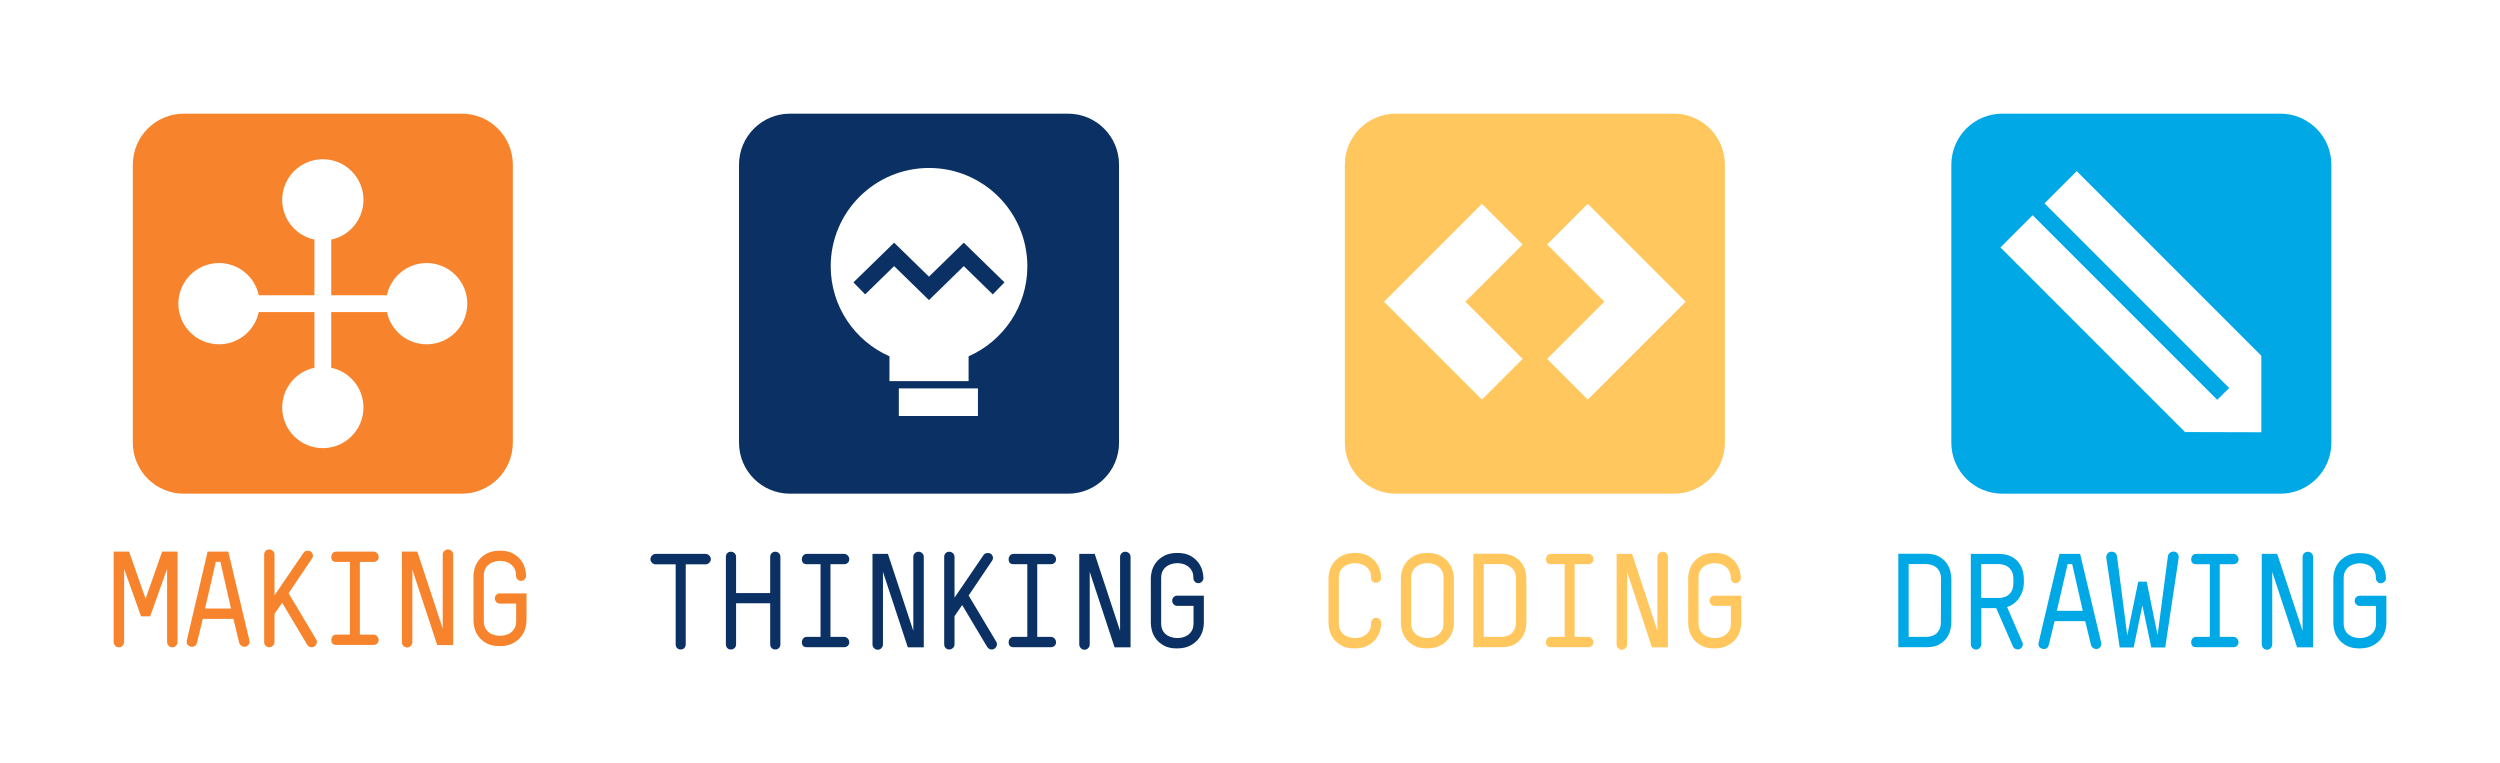
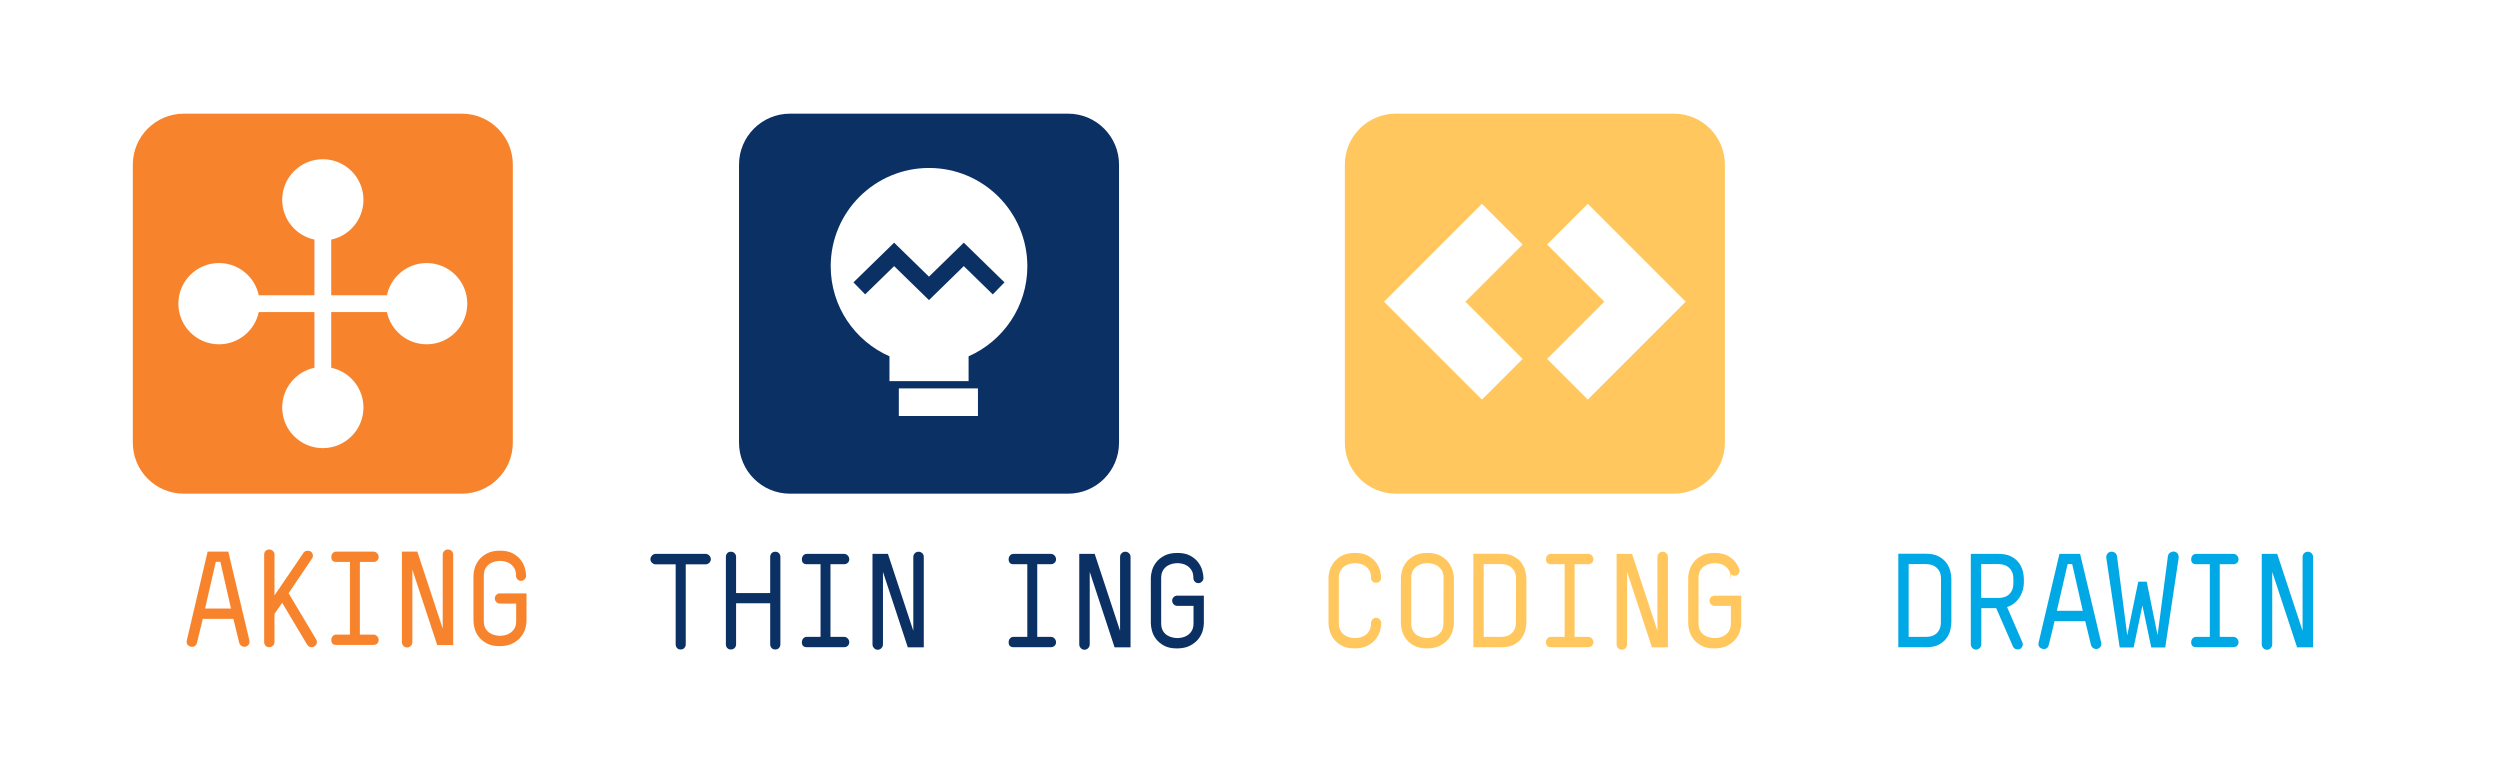
<svg xmlns="http://www.w3.org/2000/svg" version="1.1" id="Layer_1" x="0px" y="0px" width="623.622px" height="190.432px" viewBox="0 0 623.622 190.432" enable-background="new 0 0 623.622 190.432" xml:space="preserve">
  <g>
-     <path fill="#F7842D" d="M35.18,153.744l-4.22-11.824l0,18.22c0,0.358-0.129,0.671-0.385,0.938   c-0.257,0.268-0.553,0.402-0.888,0.402c-0.379,0-0.697-0.134-0.955-0.402c-0.257-0.268-0.385-0.581-0.386-0.938v-22.54H32.2   l4.119,11.756l4.12-11.756l3.853,0l0,22.541c0,0.357-0.129,0.67-0.386,0.938c-0.257,0.267-0.575,0.401-0.955,0.401   c-0.334,0-0.631-0.134-0.887-0.401c-0.257-0.269-0.385-0.582-0.386-0.939l0.001-18.22l-4.22,11.824H35.18z" />
    <path fill="#F7842D" d="M51.155,151.801h6.463l-2.646-11.655l-1.139,0L51.155,151.801z M62.208,159.739   c0.088,0.379,0.033,0.72-0.168,1.021c-0.201,0.302-0.469,0.485-0.804,0.553c-0.313,0.067-0.625,0.011-0.938-0.167   c-0.312-0.178-0.523-0.458-0.636-0.837l-1.44-5.928l-7.636,0l-1.441,5.929c-0.112,0.423-0.307,0.714-0.586,0.87   c-0.279,0.156-0.585,0.201-0.921,0.134c-0.424-0.089-0.725-0.279-0.903-0.57c-0.179-0.289-0.224-0.624-0.134-1.004l5.191-22.138   l5.158-0.001L62.208,159.739z" />
    <path fill="#F7842D" d="M76.577,137.399c0.402-0.043,0.725,0.023,0.971,0.202c0.244,0.179,0.407,0.436,0.485,0.771   c0.078,0.334,0.005,0.659-0.217,0.97l-5.826,8.642l6.863,11.488c0.201,0.312,0.251,0.647,0.151,1.004   c-0.101,0.358-0.308,0.625-0.62,0.804c-0.312,0.178-0.636,0.222-0.971,0.134c-0.335-0.089-0.614-0.313-0.836-0.67l-6.194-10.382   l-1.909,2.779v7c0,0.38-0.134,0.693-0.402,0.938c-0.267,0.246-0.568,0.369-0.903,0.369c-0.379,0-0.687-0.123-0.921-0.369   c-0.234-0.245-0.352-0.558-0.352-0.938l0-21.771c0-0.38,0.118-0.692,0.352-0.938c0.234-0.245,0.541-0.368,0.92-0.368   c0.335-0.001,0.637,0.123,0.904,0.368c0.268,0.246,0.402,0.559,0.402,0.938v10.148l7.232-10.617   C75.885,137.612,76.175,137.445,76.577,137.399" />
    <path fill="#F7842D" d="M82.643,138.941c-0.001-0.357,0.11-0.67,0.334-0.939c0.223-0.267,0.525-0.4,0.904-0.4l9.308,0   c0.334,0,0.629,0.134,0.886,0.401c0.256,0.268,0.385,0.582,0.385,0.938c0,0.38-0.128,0.681-0.385,0.903   c-0.256,0.224-0.552,0.336-0.886,0.335l-3.416,0l-0.001,18.119h3.416c0.334,0,0.63,0.134,0.887,0.402   c0.256,0.267,0.385,0.581,0.385,0.937c0,0.38-0.128,0.682-0.386,0.904c-0.256,0.223-0.551,0.335-0.886,0.335l-9.308,0   c-0.826,0.001-1.238-0.412-1.238-1.24c0-0.356,0.111-0.668,0.334-0.938c0.224-0.267,0.525-0.401,0.904-0.401h3.415l0.001-18.119   l-3.416-0.001C83.055,140.18,82.643,139.768,82.643,138.941" />
    <path fill="#F7842D" d="M110.82,137.434c0.257-0.246,0.563-0.369,0.921-0.368c0.356,0,0.664,0.123,0.921,0.368   c0.256,0.246,0.384,0.558,0.384,0.938v22.541l-3.985,0l-6.196-18.823l0,18.085c0,0.358-0.129,0.67-0.385,0.938   c-0.257,0.268-0.564,0.402-0.921,0.402c-0.357,0-0.665-0.134-0.921-0.402c-0.257-0.267-0.385-0.58-0.385-0.938v-22.574l3.852,0   l6.33,19.191v-18.421C110.435,137.991,110.563,137.68,110.82,137.434" />
    <path fill="#F7842D" d="M128.722,143.629c0-0.804-0.151-1.445-0.452-1.926c-0.301-0.479-0.658-0.854-1.072-1.122   c-0.413-0.268-0.849-0.447-1.305-0.535c-0.458-0.09-0.844-0.135-1.156-0.135c-0.313,0-0.698,0.044-1.156,0.134   c-0.457,0.089-0.903,0.268-1.339,0.535c-0.435,0.269-0.803,0.648-1.105,1.139c-0.3,0.491-0.453,1.139-0.452,1.942v11.221   c0,0.803,0.151,1.452,0.452,1.943c0.302,0.491,0.67,0.865,1.105,1.122c0.436,0.257,0.882,0.43,1.34,0.519   c0.458,0.089,0.843,0.134,1.156,0.135c0.312,0,0.697-0.045,1.155-0.135c0.457-0.088,0.898-0.268,1.322-0.537   c0.424-0.268,0.788-0.641,1.089-1.121c0.301-0.479,0.452-1.123,0.452-1.926v-4.32h-4.086c-0.334,0-0.625-0.128-0.871-0.386   c-0.246-0.256-0.369-0.563-0.369-0.92c0-0.335,0.122-0.625,0.369-0.871c0.245-0.246,0.536-0.369,0.87-0.369l6.666,0l0,6.899   c0,0.536-0.101,1.16-0.301,1.876c-0.201,0.714-0.559,1.395-1.072,2.042c-0.514,0.647-1.206,1.201-2.077,1.658   c-0.871,0.458-1.965,0.687-3.282,0.687c-1.295,0-2.362-0.229-3.199-0.687c-0.837-0.458-1.501-1.01-1.993-1.658   c-0.491-0.647-0.833-1.333-1.021-2.06c-0.19-0.725-0.285-1.356-0.285-1.892l0-11.287c0-0.491,0.095-1.094,0.285-1.808   c0.189-0.715,0.535-1.402,1.038-2.061c0.503-0.658,1.183-1.216,2.043-1.674c0.859-0.458,1.947-0.687,3.265-0.686   c1.296,0,2.362,0.229,3.199,0.686c0.838,0.458,1.502,1.017,1.993,1.675c0.491,0.659,0.832,1.345,1.022,2.06   c0.189,0.714,0.284,1.328,0.285,1.842c0,0.334-0.129,0.63-0.385,0.887c-0.257,0.257-0.553,0.385-0.888,0.385   c-0.357,0-0.652-0.128-0.887-0.384C128.839,144.261,128.722,143.964,128.722,143.629" />
    <path fill="#F7842D" d="M106.427,85.884c-4.879,0-8.95-3.449-9.915-8.041l-13.891,0v13.891c4.593,0.964,8.042,5.035,8.042,9.916   c0,5.597-4.537,10.134-10.135,10.134c-5.597,0-10.135-4.538-10.134-10.135c0-4.879,3.449-8.95,8.041-9.915V77.843l-13.89,0   c-0.965,4.593-5.037,8.042-9.916,8.042c-5.597,0-10.135-4.537-10.135-10.134c-0.001-5.597,4.538-10.135,10.135-10.136   c4.878,0,8.951,3.45,9.916,8.042l13.89,0V59.766c-4.592-0.965-8.041-5.036-8.041-9.915c0-5.597,4.537-10.134,10.134-10.134   c5.598,0,10.135,4.538,10.135,10.134c0,4.879-3.449,8.951-8.042,9.916v13.892l13.892,0c0.965-4.592,5.036-8.042,9.914-8.042   c5.598,0,10.136,4.538,10.136,10.135C116.563,81.348,112.026,85.885,106.427,85.884 M127.925,110.433l0.001-69.364   c0-7.022-5.693-12.715-12.715-12.716H45.847c-7.022,0-12.715,5.692-12.715,12.715l-0.001,69.364   c0,7.023,5.692,12.716,12.715,12.716l69.364,0C122.232,123.148,127.925,117.455,127.925,110.433" />
  </g>
  <g>
    <path fill="#00A8E5" d="M484.182,144.428c0.001-0.782-0.133-1.418-0.401-1.91s-0.597-0.871-0.988-1.139   c-0.39-0.268-0.799-0.446-1.223-0.536c-0.424-0.088-0.792-0.134-1.104-0.133l-4.355,0v18.153h4.421   c0.313,0,0.682-0.044,1.106-0.134c0.424-0.088,0.819-0.268,1.188-0.536c0.368-0.268,0.683-0.642,0.938-1.122   c0.256-0.48,0.385-1.122,0.386-1.926L484.182,144.428z M486.761,155.178c0,0.537-0.078,1.162-0.233,1.876   c-0.157,0.715-0.465,1.401-0.921,2.06c-0.459,0.658-1.09,1.211-1.894,1.658c-0.804,0.446-1.842,0.669-3.115,0.669h-7.067   l0.001-23.311h6.934c1.294,0,2.355,0.229,3.182,0.687c0.825,0.458,1.469,1.01,1.925,1.658c0.458,0.648,0.771,1.329,0.938,2.043   c0.167,0.715,0.252,1.317,0.251,1.808V155.178z" />
    <path fill="#00A8E5" d="M502.234,144.428c0-0.781-0.135-1.418-0.402-1.91c-0.269-0.491-0.591-0.871-0.972-1.138   c-0.38-0.268-0.781-0.446-1.204-0.536c-0.426-0.088-0.793-0.134-1.105-0.133l-4.355,0v8.44h4.421c0.313,0,0.683-0.044,1.106-0.134   c0.424-0.088,0.82-0.267,1.188-0.535c0.369-0.268,0.683-0.648,0.939-1.14c0.256-0.49,0.384-1.139,0.385-1.942V144.428z    M494.229,160.706c-0.001,0.357-0.134,0.669-0.402,0.938c-0.267,0.268-0.569,0.401-0.903,0.401c-0.357,0-0.665-0.134-0.921-0.402   c-0.258-0.267-0.386-0.58-0.387-0.937l0.001-22.541l6.934,0.001c1.293,0,2.354,0.222,3.181,0.669   c0.827,0.447,1.468,0.994,1.926,1.642c0.458,0.647,0.771,1.323,0.938,2.027c0.168,0.702,0.252,1.312,0.251,1.824l0.001,1.105   c0,0.447-0.068,0.956-0.201,1.525c-0.134,0.568-0.357,1.138-0.67,1.708c-0.313,0.569-0.736,1.099-1.272,1.59   c-0.536,0.492-1.218,0.882-2.043,1.173l3.818,8.808c0.156,0.381,0.151,0.726-0.018,1.039c-0.167,0.312-0.385,0.524-0.653,0.636   c-0.289,0.112-0.608,0.112-0.955,0s-0.596-0.346-0.753-0.703l-4.152-9.512h-3.718V160.706z" />
    <path fill="#00A8E5" d="M513.085,152.36l6.463,0.001l-2.645-11.651h-1.139L513.085,152.36z M524.137,160.295   c0.089,0.379,0.034,0.719-0.167,1.021c-0.201,0.301-0.47,0.484-0.804,0.552c-0.313,0.067-0.626,0.011-0.939-0.167   c-0.312-0.178-0.523-0.458-0.635-0.837l-1.44-5.925h-7.637l-1.44,5.926c-0.111,0.424-0.307,0.715-0.586,0.87   c-0.279,0.156-0.585,0.201-0.921,0.134c-0.426-0.089-0.726-0.279-0.904-0.57c-0.178-0.289-0.224-0.625-0.133-1.003l5.192-22.131   h5.157L524.137,160.295z" />
    <path fill="#00A8E5" d="M534.419,151.026l-2.177,10.484l-3.483-0.001l-3.349-22.339c-0.045-0.356,0.039-0.691,0.251-1.004   s0.508-0.491,0.888-0.537c0.38-0.044,0.72,0.04,1.021,0.251c0.302,0.213,0.475,0.519,0.521,0.921l2.545,19.693l2.747-13.396   l2.109,0l2.713,13.33l2.579-19.693c0.066-0.424,0.273-0.731,0.619-0.921c0.347-0.189,0.675-0.262,0.988-0.218   c0.38,0.068,0.664,0.252,0.854,0.553c0.188,0.301,0.262,0.643,0.219,1.021l-3.352,22.339l-3.483,0L534.419,151.026z" />
    <path fill="#00A8E5" d="M546.584,139.504c0-0.357,0.111-0.67,0.335-0.938c0.223-0.268,0.523-0.402,0.903-0.401l9.306,0.001   c0.334-0.001,0.63,0.134,0.886,0.401c0.258,0.269,0.385,0.582,0.385,0.938c0.001,0.381-0.127,0.681-0.385,0.905   c-0.256,0.224-0.551,0.334-0.885,0.335h-3.415l0.001,18.118l3.414,0c0.334,0,0.63,0.134,0.887,0.402   c0.257,0.269,0.384,0.581,0.385,0.938c-0.001,0.38-0.129,0.682-0.385,0.904c-0.257,0.224-0.553,0.334-0.887,0.335l-9.305-0.001   c-0.826,0-1.239-0.413-1.238-1.24c-0.002-0.357,0.11-0.67,0.334-0.938c0.223-0.267,0.523-0.401,0.904-0.402h3.414l-0.001-18.118   l-3.414-0.001C546.997,140.744,546.585,140.331,546.584,139.504" />
    <path fill="#00A8E5" d="M574.762,137.998c0.255-0.246,0.562-0.369,0.92-0.368c0.356,0,0.664,0.123,0.92,0.369   c0.257,0.245,0.386,0.558,0.386,0.937v22.541l-3.985,0l-6.196-18.822l-0.001,18.086c0,0.356-0.128,0.67-0.385,0.937   c-0.257,0.268-0.563,0.401-0.921,0.402c-0.356-0.001-0.665-0.134-0.922-0.402c-0.256-0.268-0.383-0.581-0.385-0.937l0.001-22.574   l3.853,0l6.329,19.191v-18.421C574.376,138.556,574.505,138.244,574.762,137.998" />
-     <path fill="#00A8E5" d="M592.664,144.224c0.001-0.803-0.151-1.444-0.452-1.923s-0.658-0.853-1.071-1.121   c-0.414-0.267-0.85-0.445-1.306-0.535c-0.458-0.088-0.843-0.134-1.156-0.133c-0.312,0-0.696,0.044-1.155,0.134   c-0.457,0.09-0.904,0.268-1.34,0.535c-0.436,0.268-0.803,0.647-1.105,1.138c-0.302,0.491-0.452,1.136-0.453,1.939l-0.002,11.202   c0,0.802,0.151,1.449,0.452,1.938c0.303,0.491,0.67,0.865,1.104,1.121c0.437,0.257,0.883,0.429,1.341,0.518   s0.843,0.133,1.155,0.133c0.312,0,0.697-0.045,1.155-0.134c0.457-0.089,0.898-0.269,1.323-0.535   c0.424-0.268,0.787-0.641,1.089-1.12c0.3-0.479,0.452-1.122,0.452-1.923l0.002-4.313l-4.086,0c-0.337,0-0.626-0.128-0.872-0.384   c-0.246-0.256-0.368-0.563-0.369-0.919c0.001-0.334,0.123-0.625,0.369-0.87c0.246-0.245,0.536-0.368,0.872-0.368l6.664-0.001   l-0.001,6.888c0,0.534-0.101,1.159-0.302,1.873c-0.2,0.713-0.558,1.393-1.072,2.04c-0.514,0.646-1.207,1.199-2.076,1.655   c-0.871,0.457-1.965,0.686-3.282,0.687c-1.296,0-2.361-0.229-3.198-0.686c-0.838-0.457-1.502-1.008-1.993-1.655   c-0.491-0.646-0.832-1.332-1.021-2.056c-0.191-0.724-0.285-1.354-0.285-1.889l0.002-11.269c0-0.49,0.094-1.092,0.286-1.805   c0.188-0.713,0.535-1.399,1.038-2.056c0.501-0.657,1.184-1.216,2.042-1.673c0.86-0.457,1.948-0.685,3.266-0.686   c1.295,0,2.362,0.229,3.199,0.685c0.837,0.458,1.501,1.015,1.992,1.671c0.491,0.658,0.832,1.344,1.021,2.057   s0.284,1.326,0.284,1.838c0,0.334-0.13,0.63-0.385,0.886c-0.257,0.256-0.553,0.384-0.889,0.384c-0.356,0-0.652-0.127-0.887-0.384   C592.78,144.853,592.664,144.558,592.664,144.224" />
-     <path fill="#00A8E5" d="M507.041,53.687l46.052,46.052l2.96-2.96l-46.051-46.052l8.035-8.035l23.025,23.026l23.026,23.026   l-0.001,19.084l-19.03-0.053l-23.025-23.026l-23.025-23.026L507.041,53.687z M568.84,28.353h-69.364   c-7.022,0-12.715,5.692-12.716,12.715l-0.001,69.364c0.001,7.021,5.694,12.715,12.717,12.714l69.364,0.002   c7.021,0,12.714-5.693,12.714-12.716l0.001-69.363C581.555,34.046,575.862,28.354,568.84,28.353" />
  </g>
  <g>
    <path fill="#FFC75D" d="M342.01,155.413c-0.001-0.334,0.116-0.636,0.352-0.904c0.233-0.268,0.529-0.401,0.887-0.402   c0.356,0,0.663,0.134,0.921,0.401c0.257,0.269,0.386,0.571,0.386,0.906c-0.001,0.536-0.101,1.172-0.303,1.909   c-0.201,0.737-0.553,1.429-1.054,2.077c-0.502,0.647-1.184,1.2-2.043,1.658c-0.86,0.457-1.948,0.686-3.267,0.687   c-1.295,0-2.36-0.229-3.197-0.688c-0.838-0.458-1.502-1.01-1.993-1.657s-0.831-1.335-1.022-2.06   c-0.188-0.726-0.283-1.357-0.284-1.893l0.001-11.286c-0.001-0.491,0.095-1.094,0.285-1.809c0.188-0.715,0.536-1.401,1.037-2.06   c0.503-0.659,1.185-1.217,2.042-1.674c0.859-0.458,1.949-0.687,3.267-0.687c1.273,0,2.323,0.218,3.148,0.653   c0.825,0.436,1.49,0.972,1.993,1.608c0.502,0.636,0.854,1.312,1.055,2.026c0.2,0.716,0.302,1.352,0.301,1.91   c0,0.379-0.128,0.681-0.385,0.905c-0.258,0.223-0.554,0.334-0.887,0.334c-0.357,0-0.655-0.112-0.888-0.335   c-0.235-0.223-0.354-0.524-0.354-0.905c0.001-0.78-0.149-1.412-0.451-1.891c-0.302-0.48-0.664-0.848-1.088-1.105   c-0.424-0.256-0.866-0.43-1.322-0.52c-0.459-0.09-0.832-0.134-1.123-0.134c-0.313,0-0.698,0.044-1.156,0.134   c-0.457,0.089-0.903,0.268-1.338,0.536c-0.438,0.268-0.805,0.648-1.106,1.139s-0.451,1.138-0.452,1.942v11.22   c0,0.804,0.151,1.452,0.454,1.942c0.3,0.492,0.669,0.865,1.104,1.122s0.882,0.43,1.34,0.519c0.456,0.089,0.842,0.134,1.154,0.134   c0.313,0,0.697-0.044,1.155-0.133c0.459-0.09,0.894-0.268,1.308-0.537c0.412-0.269,0.771-0.647,1.071-1.139   C341.858,156.865,342.008,156.217,342.01,155.413" />
    <path fill="#FFC75D" d="M360.095,144.227c0-0.804-0.151-1.451-0.451-1.942c-0.303-0.491-0.665-0.871-1.09-1.139   c-0.424-0.269-0.865-0.447-1.323-0.536c-0.457-0.089-0.842-0.134-1.155-0.134c-0.312,0-0.697,0.044-1.155,0.133   c-0.458,0.09-0.903,0.268-1.34,0.536c-0.435,0.269-0.803,0.648-1.105,1.14c-0.302,0.491-0.452,1.138-0.453,1.942v11.221   c0.001,0.803,0.151,1.452,0.453,1.941c0.302,0.491,0.67,0.866,1.104,1.123c0.437,0.256,0.882,0.43,1.341,0.52   c0.459,0.088,0.844,0.133,1.154,0.134c0.314,0,0.7-0.045,1.156-0.134c0.457-0.09,0.892-0.268,1.307-0.537   c0.413-0.268,0.771-0.642,1.071-1.122c0.303-0.479,0.453-1.123,0.452-1.925L360.095,144.227z M362.673,155.48   c0.001,0.536-0.101,1.161-0.301,1.875s-0.558,1.396-1.072,2.043c-0.514,0.647-1.205,1.2-2.076,1.658   c-0.871,0.458-1.966,0.687-3.282,0.687c-1.296,0-2.361-0.229-3.199-0.687c-0.837-0.458-1.501-1.01-1.991-1.658   c-0.492-0.647-0.833-1.333-1.022-2.06c-0.191-0.725-0.286-1.356-0.286-1.892l0.001-11.287c0.001-0.491,0.095-1.094,0.285-1.809   c0.189-0.714,0.536-1.401,1.038-2.06s1.185-1.216,2.043-1.674c0.859-0.458,1.948-0.687,3.266-0.687   c1.295,0,2.367,0.229,3.214,0.687c0.85,0.458,1.524,1.017,2.028,1.675c0.503,0.659,0.854,1.345,1.056,2.06   c0.199,0.714,0.3,1.329,0.301,1.842L362.673,155.48z" />
    <path fill="#FFC75D" d="M378.179,144.427c0.001-0.78-0.133-1.417-0.4-1.909c-0.269-0.49-0.598-0.87-0.988-1.139   c-0.39-0.269-0.798-0.447-1.222-0.536c-0.425-0.089-0.793-0.134-1.105-0.134h-4.356l0.002,18.153l4.42,0   c0.313,0,0.682-0.044,1.105-0.134c0.425-0.088,0.821-0.267,1.189-0.536c0.367-0.267,0.681-0.641,0.938-1.121   c0.256-0.48,0.385-1.122,0.384-1.926L378.179,144.427z M380.759,155.179c0,0.536-0.079,1.161-0.235,1.875   c-0.154,0.714-0.463,1.401-0.92,2.06c-0.46,0.658-1.088,1.211-1.893,1.658c-0.804,0.446-1.843,0.669-3.115,0.67l-7.067,0   l0.001-23.31l6.934,0c1.293,0,2.354,0.229,3.182,0.687c0.826,0.457,1.467,1.011,1.925,1.658s0.771,1.329,0.938,2.042   c0.169,0.716,0.251,1.319,0.252,1.809V155.179z" />
    <path fill="#FFC75D" d="M385.648,139.504c0-0.357,0.111-0.67,0.335-0.938c0.222-0.269,0.524-0.402,0.903-0.402l9.312,0   c0.334-0.001,0.631,0.134,0.888,0.402c0.255,0.268,0.386,0.581,0.385,0.938c0.001,0.38-0.128,0.682-0.384,0.904   c-0.257,0.224-0.554,0.335-0.889,0.335l-3.416,0l-0.001,18.12h3.417c0.334,0,0.631,0.134,0.888,0.402   c0.256,0.269,0.386,0.581,0.385,0.938c0,0.38-0.129,0.681-0.385,0.904c-0.258,0.223-0.553,0.334-0.889,0.334l-9.311,0   c-0.825,0.001-1.238-0.413-1.238-1.239c0-0.356,0.111-0.668,0.334-0.937c0.224-0.268,0.524-0.402,0.904-0.402l3.415,0l0.001-18.12   h-3.416C386.062,140.744,385.648,140.331,385.648,139.504" />
    <path fill="#FFC75D" d="M413.832,137.998c0.256-0.245,0.562-0.369,0.921-0.369c0.355,0.001,0.663,0.124,0.921,0.369   c0.256,0.247,0.385,0.559,0.385,0.938l-0.001,22.541l-3.985,0l-6.194-18.823l-0.001,18.086c-0.001,0.357-0.129,0.67-0.385,0.938   c-0.258,0.269-0.565,0.402-0.921,0.403c-0.358-0.001-0.666-0.135-0.922-0.402c-0.256-0.268-0.386-0.58-0.387-0.938l0.002-22.574   h3.852l6.329,19.191l0.002-18.42C413.447,138.556,413.573,138.244,413.832,137.998" />
-     <path fill="#FFC75D" d="M431.732,144.194c0-0.804-0.15-1.444-0.452-1.926c-0.302-0.479-0.659-0.854-1.071-1.122   c-0.414-0.268-0.85-0.446-1.306-0.536c-0.459-0.089-0.845-0.134-1.155-0.133c-0.314,0-0.7,0.045-1.157,0.134   c-0.458,0.09-0.902,0.268-1.339,0.536c-0.436,0.268-0.804,0.648-1.105,1.139c-0.301,0.491-0.452,1.138-0.452,1.942v11.22   c0,0.803,0.151,1.451,0.451,1.943c0.302,0.491,0.671,0.864,1.105,1.121c0.438,0.258,0.882,0.431,1.341,0.52   c0.457,0.09,0.842,0.134,1.154,0.134c0.312,0,0.697-0.044,1.157-0.134c0.457-0.089,0.896-0.267,1.322-0.536   c0.423-0.268,0.786-0.642,1.088-1.122c0.302-0.479,0.453-1.122,0.453-1.925l-0.001-4.32l-4.085,0c-0.335,0-0.626-0.128-0.871-0.385   c-0.246-0.257-0.368-0.563-0.369-0.921c0-0.335,0.123-0.625,0.369-0.871c0.244-0.245,0.536-0.368,0.87-0.368l6.666,0v6.9   c-0.001,0.536-0.101,1.161-0.303,1.875c-0.2,0.715-0.558,1.396-1.071,2.043c-0.515,0.647-1.205,1.2-2.077,1.658   c-0.87,0.458-1.965,0.687-3.282,0.686c-1.295,0-2.36-0.228-3.198-0.686c-0.837-0.459-1.502-1.011-1.992-1.659   c-0.491-0.647-0.831-1.334-1.021-2.06c-0.189-0.725-0.285-1.356-0.285-1.892V144.16c0-0.491,0.095-1.094,0.285-1.809   c0.189-0.714,0.536-1.399,1.038-2.059c0.503-0.659,1.184-1.217,2.043-1.675s1.947-0.687,3.265-0.688   c1.297,0.001,2.362,0.23,3.2,0.687c0.836,0.458,1.501,1.017,1.992,1.675c0.49,0.659,0.832,1.346,1.021,2.06   c0.189,0.714,0.285,1.329,0.285,1.841c0.001,0.335-0.129,0.632-0.385,0.889c-0.257,0.257-0.554,0.385-0.887,0.385   c-0.358,0-0.654-0.127-0.889-0.385C431.851,144.825,431.731,144.529,431.732,144.194" />
+     <path fill="#FFC75D" d="M431.732,144.194c0-0.804-0.15-1.444-0.452-1.926c-0.302-0.479-0.659-0.854-1.071-1.122   c-0.414-0.268-0.85-0.446-1.306-0.536c-0.459-0.089-0.845-0.134-1.155-0.133c-0.314,0-0.7,0.045-1.157,0.134   c-0.458,0.09-0.902,0.268-1.339,0.536c-0.436,0.268-0.804,0.648-1.105,1.139c-0.301,0.491-0.452,1.138-0.452,1.942v11.22   c0,0.803,0.151,1.451,0.451,1.943c0.302,0.491,0.671,0.864,1.105,1.121c0.438,0.258,0.882,0.431,1.341,0.52   c0.457,0.09,0.842,0.134,1.154,0.134c0.312,0,0.697-0.044,1.157-0.134c0.457-0.089,0.896-0.267,1.322-0.536   c0.423-0.268,0.786-0.642,1.088-1.122c0.302-0.479,0.453-1.122,0.453-1.925l-0.001-4.32l-4.085,0c-0.335,0-0.626-0.128-0.871-0.385   c-0.246-0.257-0.368-0.563-0.369-0.921c0-0.335,0.123-0.625,0.369-0.871c0.244-0.245,0.536-0.368,0.87-0.368l6.666,0v6.9   c-0.001,0.536-0.101,1.161-0.303,1.875c-0.2,0.715-0.558,1.396-1.071,2.043c-0.515,0.647-1.205,1.2-2.077,1.658   c-0.87,0.458-1.965,0.687-3.282,0.686c-1.295,0-2.36-0.228-3.198-0.686c-0.837-0.459-1.502-1.011-1.992-1.659   c-0.491-0.647-0.831-1.334-1.021-2.06c-0.189-0.725-0.285-1.356-0.285-1.892V144.16c0-0.491,0.095-1.094,0.285-1.809   c0.189-0.714,0.536-1.399,1.038-2.059c0.503-0.659,1.184-1.217,2.043-1.675s1.947-0.687,3.265-0.688   c1.297,0.001,2.362,0.23,3.2,0.687c0.836,0.458,1.501,1.017,1.992,1.675c0.49,0.659,0.832,1.346,1.021,2.06   c0.001,0.335-0.129,0.632-0.385,0.889c-0.257,0.257-0.554,0.385-0.887,0.385   c-0.358,0-0.654-0.127-0.889-0.385C431.851,144.825,431.731,144.529,431.732,144.194" />
    <path fill="#FFC75D" d="M396.072,99.682l-10.149-10.15l14.271-14.271l-14.272-14.273l10.15-10.149l24.421,24.423L396.072,99.682z    M369.666,99.682L345.243,75.26l24.423-24.423l10.15,10.15L365.544,75.26l14.271,14.272L369.666,99.682z M430.266,110.432   l0.002-69.363c-0.001-7.022-5.693-12.716-12.716-12.716h-69.364c-7.022,0-12.716,5.692-12.717,12.714v69.364   c0,7.022,5.694,12.715,12.716,12.716h69.364C424.572,123.146,430.267,117.455,430.266,110.432" />
  </g>
  <g>
    <path fill="#0A3064" d="M162.649,140.392c-0.267-0.257-0.401-0.553-0.401-0.889c0-0.356,0.134-0.668,0.401-0.937   c0.269-0.269,0.57-0.403,0.905-0.402l12.458,0c0.336,0,0.638,0.134,0.904,0.402c0.269,0.268,0.402,0.581,0.402,0.938   c0,0.335-0.134,0.631-0.402,0.888c-0.268,0.257-0.568,0.385-0.903,0.384l-4.957,0v19.929c0,0.379-0.117,0.692-0.352,0.938   c-0.234,0.245-0.542,0.368-0.922,0.368c-0.379,0-0.681-0.123-0.904-0.368c-0.223-0.247-0.334-0.558-0.334-0.938v-19.928h-4.991   C163.219,140.776,162.918,140.649,162.649,140.392" />
    <path fill="#0A3064" d="M181.405,137.997c0.223-0.245,0.524-0.369,0.904-0.369c0.379,0,0.691,0.123,0.937,0.369   c0.246,0.246,0.369,0.559,0.369,0.938v9.009l8.506,0.001v-9.01c0-0.38,0.117-0.692,0.352-0.938   c0.234-0.246,0.541-0.368,0.921-0.368c0.379,0,0.687,0.123,0.921,0.369c0.234,0.246,0.352,0.558,0.353,0.938l-0.001,21.77   c0,0.38-0.117,0.692-0.351,0.938c-0.236,0.246-0.543,0.368-0.923,0.368c-0.379,0-0.685-0.123-0.921-0.368   c-0.233-0.246-0.351-0.557-0.351-0.938v-10.216l-8.506,0v10.215c0,0.38-0.123,0.692-0.369,0.938   c-0.245,0.246-0.558,0.369-0.937,0.37c-0.381,0-0.682-0.125-0.904-0.369c-0.223-0.246-0.335-0.558-0.335-0.937v-21.771   C181.07,138.555,181.182,138.243,181.405,137.997" />
    <path fill="#0A3064" d="M200.029,139.504c0-0.357,0.111-0.669,0.335-0.938c0.223-0.268,0.524-0.402,0.904-0.402h9.309   c0.334,0,0.63,0.134,0.887,0.401c0.257,0.268,0.385,0.582,0.385,0.938c0.001,0.38-0.128,0.682-0.385,0.905   s-0.553,0.334-0.887,0.335l-3.415,0l-0.001,18.12h3.416c0.335,0,0.63,0.134,0.887,0.402c0.257,0.268,0.385,0.581,0.386,0.937   c-0.001,0.38-0.129,0.682-0.385,0.905c-0.258,0.224-0.554,0.335-0.888,0.335l-9.309,0c-0.826,0-1.239-0.413-1.239-1.239   c0-0.356,0.111-0.669,0.334-0.938c0.224-0.268,0.524-0.402,0.904-0.402l3.416,0.001v-18.12l-3.415,0   C200.441,140.743,200.029,140.33,200.029,139.504" />
    <path fill="#0A3064" d="M228.21,137.998c0.257-0.245,0.563-0.368,0.921-0.369c0.356,0,0.664,0.123,0.921,0.369   s0.385,0.558,0.385,0.937v22.541l-3.985,0l-6.196-18.823v18.086c0,0.357-0.128,0.67-0.385,0.938s-0.564,0.402-0.921,0.401   c-0.357,0.001-0.664-0.133-0.921-0.401c-0.258-0.269-0.386-0.581-0.386-0.938v-22.575h3.852l6.33,19.191v-18.42   C227.824,138.555,227.953,138.243,228.21,137.998" />
-     <path fill="#0A3064" d="M246.212,137.964c0.401-0.045,0.725,0.022,0.972,0.2c0.244,0.18,0.406,0.436,0.484,0.771   c0.078,0.334,0.006,0.659-0.218,0.971l-5.827,8.641l6.866,11.488c0.2,0.313,0.251,0.647,0.15,1.005   c-0.1,0.357-0.307,0.625-0.62,0.803c-0.312,0.179-0.636,0.223-0.971,0.134c-0.335-0.089-0.614-0.312-0.838-0.669l-6.195-10.382   l-1.909,2.779l-0.001,7c0.001,0.38-0.134,0.692-0.401,0.938c-0.268,0.245-0.569,0.368-0.903,0.369   c-0.381-0.001-0.688-0.124-0.922-0.369c-0.233-0.245-0.352-0.558-0.352-0.938v-21.77c0-0.379,0.117-0.691,0.352-0.938   c0.235-0.245,0.541-0.368,0.922-0.368c0.335,0,0.636,0.123,0.903,0.368c0.268,0.246,0.402,0.558,0.402,0.938v10.148l7.234-10.617   C245.52,138.176,245.81,138.009,246.212,137.964" />
    <path fill="#0A3064" d="M251.604,139.504c0-0.356,0.112-0.669,0.335-0.937c0.223-0.269,0.524-0.402,0.904-0.402l9.311,0   c0.335,0,0.631,0.134,0.888,0.403c0.256,0.268,0.385,0.581,0.386,0.938c-0.001,0.379-0.129,0.681-0.386,0.903   c-0.258,0.224-0.553,0.335-0.887,0.335h-3.417v18.119h3.416c0.335,0,0.631,0.134,0.888,0.402c0.256,0.268,0.385,0.581,0.385,0.938   c0,0.38-0.128,0.682-0.385,0.905c-0.257,0.224-0.553,0.334-0.888,0.334l-9.311,0c-0.826,0-1.239-0.414-1.239-1.239   c0-0.357,0.111-0.669,0.335-0.938c0.223-0.268,0.524-0.402,0.904-0.402h3.416v-18.119h-3.416   C252.017,140.744,251.604,140.331,251.604,139.504" />
    <path fill="#0A3064" d="M279.787,137.997c0.256-0.246,0.563-0.368,0.921-0.367c0.357-0.001,0.664,0.122,0.921,0.368   c0.256,0.246,0.385,0.558,0.385,0.937v22.541l-3.985,0l-6.196-18.824v18.086c0,0.357-0.128,0.67-0.385,0.938   c-0.257,0.268-0.564,0.402-0.921,0.402c-0.357,0-0.664-0.134-0.922-0.401c-0.257-0.268-0.385-0.58-0.385-0.938v-22.574l3.852,0   l6.33,19.191l0.001-18.42C279.402,138.556,279.53,138.244,279.787,137.997" />
    <path fill="#0A3064" d="M297.688,144.194c0.001-0.805-0.149-1.445-0.451-1.927c-0.301-0.479-0.659-0.853-1.071-1.122   c-0.414-0.268-0.85-0.445-1.307-0.536c-0.458-0.088-0.843-0.133-1.156-0.132c-0.312,0-0.697,0.044-1.155,0.133   c-0.458,0.09-0.904,0.268-1.34,0.537c-0.436,0.268-0.804,0.647-1.104,1.138c-0.302,0.491-0.452,1.139-0.453,1.943l0.001,11.22   c-0.001,0.804,0.15,1.452,0.451,1.943c0.302,0.492,0.67,0.865,1.105,1.122c0.436,0.257,0.883,0.43,1.34,0.52   c0.457,0.089,0.843,0.134,1.155,0.134c0.313,0,0.698-0.045,1.156-0.134c0.457-0.089,0.898-0.268,1.322-0.535   c0.425-0.269,0.786-0.642,1.089-1.123c0.301-0.48,0.452-1.123,0.452-1.926v-4.321l-4.087,0.001c-0.334,0-0.625-0.129-0.869-0.385   c-0.246-0.257-0.369-0.564-0.369-0.922c0-0.335,0.122-0.625,0.368-0.871c0.245-0.245,0.537-0.368,0.871-0.368l6.665,0v6.9   c0,0.535-0.101,1.161-0.302,1.875s-0.559,1.396-1.072,2.043s-1.204,1.2-2.076,1.658c-0.87,0.458-1.965,0.687-3.282,0.687   c-1.295,0-2.361-0.229-3.198-0.687c-0.837-0.457-1.502-1.011-1.993-1.658c-0.491-0.646-0.832-1.334-1.021-2.059   c-0.189-0.726-0.284-1.357-0.284-1.893V144.16c0-0.491,0.095-1.094,0.284-1.809s0.536-1.401,1.039-2.059   c0.502-0.659,1.184-1.218,2.043-1.675c0.859-0.457,1.947-0.687,3.265-0.686c1.295,0,2.361,0.23,3.198,0.686   c0.838,0.458,1.502,1.017,1.993,1.675c0.491,0.659,0.832,1.346,1.022,2.06c0.189,0.715,0.284,1.329,0.284,1.842   c0,0.335-0.128,0.631-0.386,0.888c-0.257,0.257-0.553,0.385-0.887,0.385c-0.358,0-0.653-0.128-0.888-0.385   S297.688,144.528,297.688,144.194" />
    <path fill="#0A3064" d="M266.427,28.353h-69.365c-7.022,0-12.715,5.692-12.715,12.715v69.364c0,7.023,5.692,12.715,12.715,12.715   l69.365,0c7.022,0,12.715-5.693,12.715-12.716V41.068C279.142,34.046,273.449,28.353,266.427,28.353 M256.271,66.426   c0,10.034-6.028,18.656-14.658,22.454v6.195h-19.736V88.88c-8.63-3.799-14.658-12.42-14.658-22.455   c0-13.545,10.98-24.526,24.526-24.526C245.291,41.899,256.271,52.88,256.271,66.426 M224.212,96.879l19.736,0.001v6.891l-19.736,0   V96.879z" />
    <polygon fill="#0A3064" points="231.728,74.86 223.038,66.383 215.812,73.433 212.888,70.437 223.039,60.534 231.728,69.011    240.416,60.534 250.567,70.437 247.644,73.433 240.416,66.383  " />
  </g>
</svg>